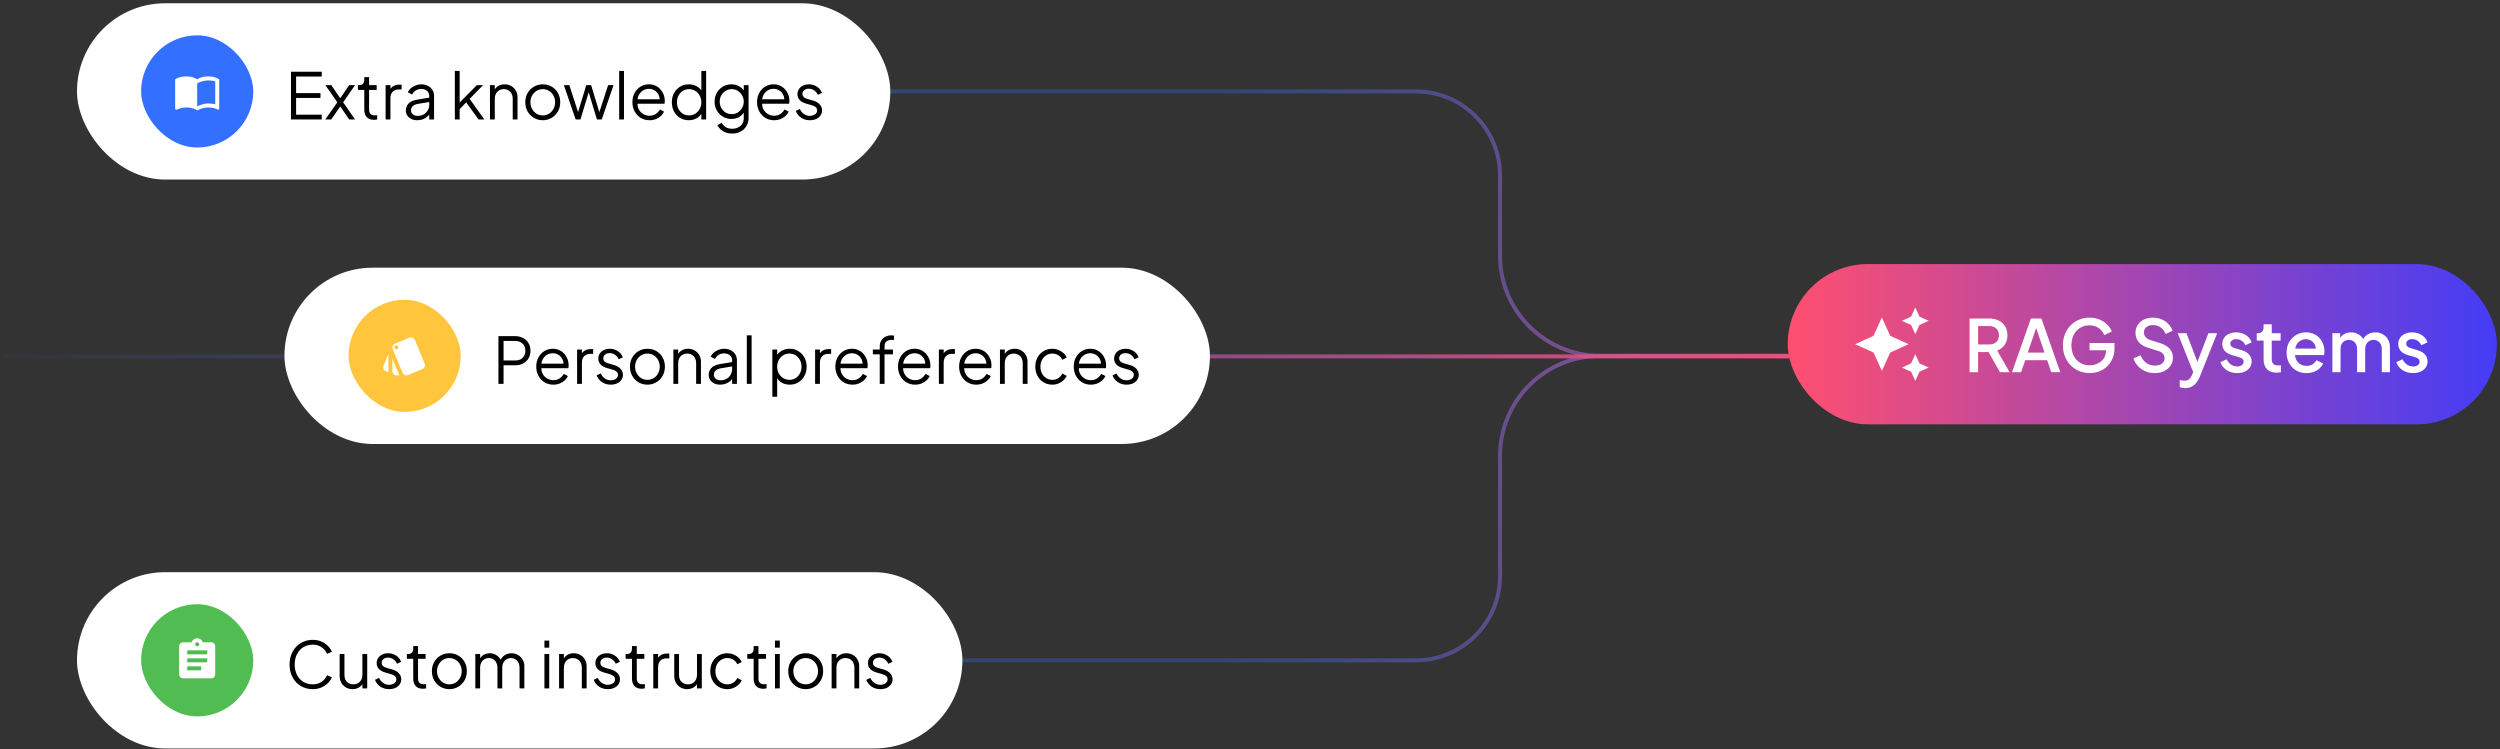
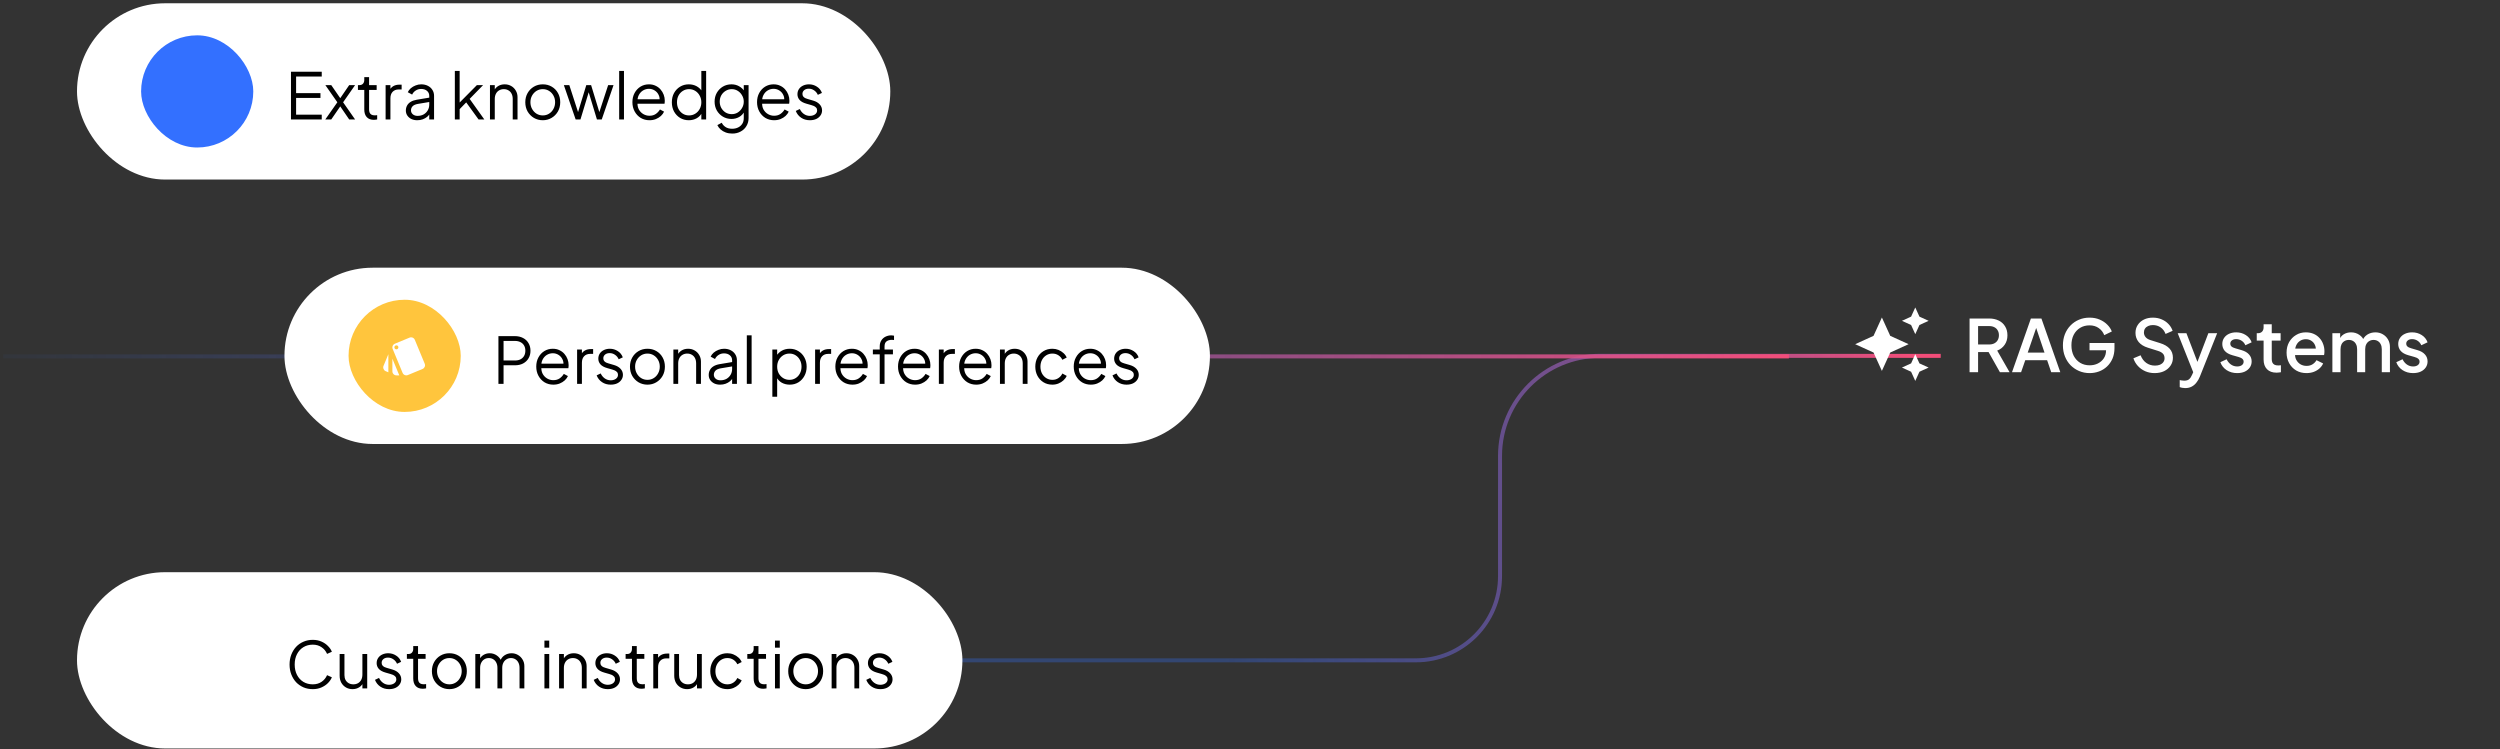
<svg xmlns="http://www.w3.org/2000/svg" width="624" height="187" viewBox="0 0 624 187" fill="none">
  <rect x="0" y="0" width="624" height="187" fill="#333333" stroke="none" />
  <path d="M484.406 88.818H399.406C385.599 88.818 374.406 100.011 374.406 113.818V143.818C374.406 155.416 365.004 164.818 353.406 164.818H218.406" stroke="url(#paint0_linear_40_2061)" />
-   <path d="M485.406 88.818H399.406C385.599 88.818 374.406 77.626 374.406 63.818V43.818C374.406 32.22 365.004 22.818 353.406 22.818H218.406" stroke="url(#paint1_linear_40_2061)" />
  <rect x="19.219" y="142.818" width="221" height="44" rx="22" fill="white" />
-   <rect x="35.219" y="150.818" width="28" height="28" rx="14" fill="#51BC51" />
  <path d="M52.719 160.318H50.629C50.419 159.738 49.869 159.318 49.219 159.318C48.569 159.318 48.019 159.738 47.809 160.318H45.719C45.169 160.318 44.719 160.768 44.719 161.318V168.318C44.719 168.868 45.169 169.318 45.719 169.318H52.719C53.269 169.318 53.719 168.868 53.719 168.318V161.318C53.719 160.768 53.269 160.318 52.719 160.318ZM49.219 160.318C49.494 160.318 49.719 160.543 49.719 160.818C49.719 161.093 49.494 161.318 49.219 161.318C48.944 161.318 48.719 161.093 48.719 160.818C48.719 160.543 48.944 160.318 49.219 160.318ZM50.219 167.318H46.719V166.318H50.219V167.318ZM51.719 165.318H46.719V164.318H51.719V165.318ZM51.719 163.318H46.719V162.318H51.719V163.318Z" fill="white" />
  <path d="M78.067 172.01C77.224 172.01 76.451 171.861 75.747 171.562C75.043 171.253 74.429 170.826 73.907 170.282C73.395 169.728 72.995 169.077 72.707 168.33C72.419 167.584 72.275 166.762 72.275 165.866C72.275 164.97 72.419 164.149 72.707 163.402C72.995 162.656 73.395 162.005 73.907 161.45C74.429 160.896 75.043 160.469 75.747 160.17C76.451 159.861 77.224 159.706 78.067 159.706C78.877 159.706 79.603 159.85 80.243 160.138C80.893 160.426 81.437 160.8 81.875 161.258C82.323 161.706 82.643 162.181 82.835 162.682L81.635 163.21C81.336 162.517 80.877 161.962 80.259 161.546C79.651 161.12 78.92 160.906 78.067 160.906C77.192 160.906 76.413 161.114 75.731 161.53C75.048 161.946 74.515 162.528 74.131 163.274C73.747 164.01 73.555 164.874 73.555 165.866C73.555 166.848 73.747 167.712 74.131 168.458C74.515 169.205 75.048 169.786 75.731 170.202C76.413 170.608 77.192 170.81 78.067 170.81C78.92 170.81 79.651 170.602 80.259 170.186C80.877 169.77 81.336 169.216 81.635 168.522L82.835 169.05C82.643 169.541 82.323 170.016 81.875 170.474C81.437 170.922 80.893 171.29 80.243 171.578C79.603 171.866 78.877 172.01 78.067 172.01ZM87.991 172.01C87.393 172.01 86.849 171.872 86.359 171.594C85.868 171.306 85.479 170.912 85.191 170.41C84.913 169.898 84.775 169.312 84.775 168.65V163.242H85.975V168.506C85.975 168.965 86.065 169.37 86.247 169.722C86.439 170.064 86.7 170.33 87.031 170.522C87.372 170.714 87.761 170.81 88.199 170.81C88.636 170.81 89.025 170.714 89.367 170.522C89.708 170.32 89.975 170.037 90.167 169.674C90.359 169.301 90.455 168.858 90.455 168.346V163.242H91.655V171.818H90.455V170.154L90.727 170.218C90.524 170.773 90.177 171.21 89.687 171.53C89.196 171.85 88.631 172.01 87.991 172.01ZM97.099 172.01C96.277 172.01 95.557 171.802 94.939 171.386C94.32 170.97 93.872 170.405 93.595 169.69L94.603 169.21C94.848 169.733 95.189 170.149 95.627 170.458C96.075 170.768 96.565 170.922 97.099 170.922C97.611 170.922 98.043 170.8 98.395 170.554C98.747 170.298 98.923 169.968 98.923 169.562C98.923 169.264 98.837 169.029 98.667 168.858C98.496 168.677 98.299 168.538 98.075 168.442C97.851 168.346 97.653 168.277 97.483 168.234L96.251 167.882C95.461 167.658 94.891 167.344 94.539 166.938C94.187 166.533 94.011 166.064 94.011 165.53C94.011 165.029 94.139 164.592 94.395 164.218C94.651 163.845 94.997 163.557 95.435 163.354C95.872 163.152 96.357 163.05 96.891 163.05C97.616 163.05 98.272 163.242 98.859 163.626C99.456 164 99.877 164.522 100.123 165.194L99.099 165.674C98.885 165.194 98.576 164.821 98.171 164.554C97.776 164.277 97.333 164.138 96.843 164.138C96.363 164.138 95.979 164.261 95.691 164.506C95.403 164.752 95.259 165.061 95.259 165.434C95.259 165.722 95.333 165.952 95.483 166.122C95.632 166.293 95.803 166.421 95.995 166.506C96.197 166.592 96.373 166.656 96.523 166.698L97.947 167.114C98.64 167.317 99.179 167.632 99.563 168.058C99.957 168.485 100.155 168.986 100.155 169.562C100.155 170.032 100.021 170.453 99.755 170.826C99.499 171.2 99.141 171.493 98.683 171.706C98.224 171.909 97.696 172.01 97.099 172.01ZM105.543 171.914C104.775 171.914 104.183 171.69 103.767 171.242C103.351 170.794 103.143 170.154 103.143 169.322V164.442H101.559V163.242H101.959C102.322 163.242 102.61 163.125 102.823 162.89C103.037 162.645 103.143 162.341 103.143 161.978V161.258H104.343V163.242H106.231V164.442H104.343V169.322C104.343 169.61 104.386 169.866 104.471 170.09C104.557 170.304 104.701 170.474 104.903 170.602C105.117 170.73 105.399 170.794 105.751 170.794C105.837 170.794 105.938 170.789 106.055 170.778C106.173 170.768 106.274 170.757 106.359 170.746V171.818C106.231 171.85 106.087 171.872 105.927 171.882C105.767 171.904 105.639 171.914 105.543 171.914ZM112.17 172.01C111.359 172.01 110.623 171.818 109.962 171.434C109.301 171.04 108.773 170.506 108.378 169.834C107.994 169.152 107.802 168.378 107.802 167.514C107.802 166.661 107.994 165.898 108.378 165.226C108.762 164.554 109.279 164.026 109.93 163.642C110.591 163.248 111.338 163.05 112.17 163.05C113.002 163.05 113.743 163.242 114.394 163.626C115.055 164.01 115.573 164.538 115.946 165.21C116.33 165.882 116.522 166.65 116.522 167.514C116.522 168.389 116.325 169.168 115.93 169.85C115.535 170.522 115.007 171.05 114.346 171.434C113.695 171.818 112.97 172.01 112.17 172.01ZM112.17 170.81C112.746 170.81 113.263 170.666 113.722 170.378C114.191 170.09 114.559 169.696 114.826 169.194C115.103 168.693 115.242 168.133 115.242 167.514C115.242 166.896 115.103 166.341 114.826 165.85C114.559 165.36 114.191 164.97 113.722 164.682C113.263 164.394 112.746 164.25 112.17 164.25C111.594 164.25 111.071 164.394 110.602 164.682C110.143 164.97 109.775 165.36 109.498 165.85C109.221 166.341 109.082 166.896 109.082 167.514C109.082 168.133 109.221 168.693 109.498 169.194C109.775 169.696 110.143 170.09 110.602 170.378C111.071 170.666 111.594 170.81 112.17 170.81ZM118.638 171.818V163.242H119.838V164.874L119.646 164.634C119.881 164.133 120.228 163.744 120.686 163.466C121.156 163.189 121.668 163.05 122.222 163.05C122.884 163.05 123.481 163.237 124.014 163.61C124.548 163.984 124.926 164.469 125.15 165.066L124.814 165.082C125.028 164.421 125.396 163.92 125.918 163.578C126.452 163.226 127.038 163.05 127.678 163.05C128.254 163.05 128.782 163.189 129.262 163.466C129.753 163.744 130.142 164.128 130.43 164.618C130.729 165.098 130.878 165.642 130.878 166.25V171.818H129.678V166.714C129.678 166.192 129.582 165.749 129.39 165.386C129.209 165.024 128.958 164.746 128.638 164.554C128.318 164.352 127.95 164.25 127.534 164.25C127.129 164.25 126.761 164.352 126.43 164.554C126.1 164.746 125.838 165.029 125.646 165.402C125.454 165.765 125.358 166.202 125.358 166.714V171.818H124.158V166.714C124.158 166.192 124.062 165.749 123.87 165.386C123.689 165.024 123.438 164.746 123.118 164.554C122.798 164.352 122.43 164.25 122.014 164.25C121.598 164.25 121.225 164.352 120.894 164.554C120.574 164.746 120.318 165.029 120.126 165.402C119.934 165.765 119.838 166.202 119.838 166.714V171.818H118.638ZM135.888 171.818V163.242H137.088V171.818H135.888ZM135.888 161.658V159.898H137.088V161.658H135.888ZM139.545 171.818V163.242H140.745V164.906L140.473 164.842C140.686 164.288 141.033 163.85 141.513 163.53C142.003 163.21 142.569 163.05 143.209 163.05C143.817 163.05 144.361 163.189 144.841 163.466C145.331 163.744 145.715 164.128 145.993 164.618C146.281 165.098 146.425 165.642 146.425 166.25V171.818H145.225V166.714C145.225 166.192 145.129 165.749 144.937 165.386C144.755 165.024 144.494 164.746 144.153 164.554C143.822 164.352 143.438 164.25 143.001 164.25C142.563 164.25 142.174 164.352 141.833 164.554C141.491 164.746 141.225 165.029 141.033 165.402C140.841 165.765 140.745 166.202 140.745 166.714V171.818H139.545ZM151.692 172.01C150.871 172.01 150.151 171.802 149.532 171.386C148.914 170.97 148.466 170.405 148.188 169.69L149.196 169.21C149.442 169.733 149.783 170.149 150.22 170.458C150.668 170.768 151.159 170.922 151.692 170.922C152.204 170.922 152.636 170.8 152.988 170.554C153.34 170.298 153.516 169.968 153.516 169.562C153.516 169.264 153.431 169.029 153.26 168.858C153.09 168.677 152.892 168.538 152.668 168.442C152.444 168.346 152.247 168.277 152.076 168.234L150.844 167.882C150.055 167.658 149.484 167.344 149.132 166.938C148.78 166.533 148.604 166.064 148.604 165.53C148.604 165.029 148.732 164.592 148.988 164.218C149.244 163.845 149.591 163.557 150.028 163.354C150.466 163.152 150.951 163.05 151.484 163.05C152.21 163.05 152.866 163.242 153.452 163.626C154.05 164 154.471 164.522 154.716 165.194L153.692 165.674C153.479 165.194 153.17 164.821 152.764 164.554C152.37 164.277 151.927 164.138 151.436 164.138C150.956 164.138 150.572 164.261 150.284 164.506C149.996 164.752 149.852 165.061 149.852 165.434C149.852 165.722 149.927 165.952 150.076 166.122C150.226 166.293 150.396 166.421 150.588 166.506C150.791 166.592 150.967 166.656 151.116 166.698L152.54 167.114C153.234 167.317 153.772 167.632 154.156 168.058C154.551 168.485 154.748 168.986 154.748 169.562C154.748 170.032 154.615 170.453 154.348 170.826C154.092 171.2 153.735 171.493 153.276 171.706C152.818 171.909 152.29 172.01 151.692 172.01ZM160.137 171.914C159.369 171.914 158.777 171.69 158.361 171.242C157.945 170.794 157.737 170.154 157.737 169.322V164.442H156.153V163.242H156.553C156.916 163.242 157.204 163.125 157.417 162.89C157.63 162.645 157.737 162.341 157.737 161.978V161.258H158.937V163.242H160.825V164.442H158.937V169.322C158.937 169.61 158.98 169.866 159.065 170.09C159.15 170.304 159.294 170.474 159.497 170.602C159.71 170.73 159.993 170.794 160.345 170.794C160.43 170.794 160.532 170.789 160.649 170.778C160.766 170.768 160.868 170.757 160.953 170.746V171.818C160.825 171.85 160.681 171.872 160.521 171.882C160.361 171.904 160.233 171.914 160.137 171.914ZM163.06 171.818V163.242H164.26V164.65L164.1 164.442C164.303 164.037 164.607 163.717 165.012 163.482C165.428 163.248 165.929 163.13 166.516 163.13H167.06V164.33H166.308C165.689 164.33 165.193 164.522 164.82 164.906C164.447 165.29 164.26 165.834 164.26 166.538V171.818H163.06ZM171.506 172.01C170.909 172.01 170.365 171.872 169.874 171.594C169.384 171.306 168.994 170.912 168.706 170.41C168.429 169.898 168.29 169.312 168.29 168.65V163.242H169.49V168.506C169.49 168.965 169.581 169.37 169.762 169.722C169.954 170.064 170.216 170.33 170.546 170.522C170.888 170.714 171.277 170.81 171.714 170.81C172.152 170.81 172.541 170.714 172.882 170.522C173.224 170.32 173.49 170.037 173.682 169.674C173.874 169.301 173.97 168.858 173.97 168.346V163.242H175.17V171.818H173.97V170.154L174.242 170.218C174.04 170.773 173.693 171.21 173.202 171.53C172.712 171.85 172.146 172.01 171.506 172.01ZM181.558 172.01C180.716 172.01 179.974 171.813 179.334 171.418C178.694 171.024 178.193 170.49 177.83 169.818C177.468 169.136 177.286 168.368 177.286 167.514C177.286 166.661 177.468 165.898 177.83 165.226C178.193 164.554 178.694 164.026 179.334 163.642C179.974 163.248 180.716 163.05 181.558 163.05C182.092 163.05 182.593 163.146 183.062 163.338C183.532 163.53 183.948 163.792 184.31 164.122C184.673 164.442 184.945 164.816 185.126 165.242L184.038 165.802C183.825 165.344 183.5 164.97 183.062 164.682C182.625 164.394 182.124 164.25 181.558 164.25C180.993 164.25 180.481 164.394 180.022 164.682C179.574 164.96 179.217 165.349 178.95 165.85C178.694 166.341 178.566 166.901 178.566 167.53C178.566 168.149 178.694 168.709 178.95 169.21C179.217 169.701 179.574 170.09 180.022 170.378C180.481 170.666 180.993 170.81 181.558 170.81C182.124 170.81 182.62 170.666 183.046 170.378C183.484 170.09 183.814 169.706 184.038 169.226L185.126 169.818C184.945 170.234 184.673 170.608 184.31 170.938C183.948 171.269 183.532 171.53 183.062 171.722C182.593 171.914 182.092 172.01 181.558 172.01ZM190.512 171.914C189.744 171.914 189.152 171.69 188.736 171.242C188.32 170.794 188.112 170.154 188.112 169.322V164.442H186.528V163.242H186.928C187.291 163.242 187.579 163.125 187.792 162.89C188.005 162.645 188.112 162.341 188.112 161.978V161.258H189.312V163.242H191.2V164.442H189.312V169.322C189.312 169.61 189.355 169.866 189.44 170.09C189.525 170.304 189.669 170.474 189.872 170.602C190.085 170.73 190.368 170.794 190.72 170.794C190.805 170.794 190.907 170.789 191.024 170.778C191.141 170.768 191.243 170.757 191.328 170.746V171.818C191.2 171.85 191.056 171.872 190.896 171.882C190.736 171.904 190.608 171.914 190.512 171.914ZM193.435 171.818V163.242H194.635V171.818H193.435ZM193.435 161.658V159.898H194.635V161.658H193.435ZM201.107 172.01C200.297 172.01 199.561 171.818 198.899 171.434C198.238 171.04 197.71 170.506 197.315 169.834C196.931 169.152 196.739 168.378 196.739 167.514C196.739 166.661 196.931 165.898 197.315 165.226C197.699 164.554 198.217 164.026 198.867 163.642C199.529 163.248 200.275 163.05 201.107 163.05C201.939 163.05 202.681 163.242 203.331 163.626C203.993 164.01 204.51 164.538 204.883 165.21C205.267 165.882 205.459 166.65 205.459 167.514C205.459 168.389 205.262 169.168 204.867 169.85C204.473 170.522 203.945 171.05 203.283 171.434C202.633 171.818 201.907 172.01 201.107 172.01ZM201.107 170.81C201.683 170.81 202.201 170.666 202.659 170.378C203.129 170.09 203.497 169.696 203.763 169.194C204.041 168.693 204.179 168.133 204.179 167.514C204.179 166.896 204.041 166.341 203.763 165.85C203.497 165.36 203.129 164.97 202.659 164.682C202.201 164.394 201.683 164.25 201.107 164.25C200.531 164.25 200.009 164.394 199.539 164.682C199.081 164.97 198.713 165.36 198.435 165.85C198.158 166.341 198.019 166.896 198.019 167.514C198.019 168.133 198.158 168.693 198.435 169.194C198.713 169.696 199.081 170.09 199.539 170.378C200.009 170.666 200.531 170.81 201.107 170.81ZM207.576 171.818V163.242H208.776V164.906L208.504 164.842C208.717 164.288 209.064 163.85 209.544 163.53C210.034 163.21 210.6 163.05 211.24 163.05C211.848 163.05 212.392 163.189 212.872 163.466C213.362 163.744 213.746 164.128 214.024 164.618C214.312 165.098 214.456 165.642 214.456 166.25V171.818H213.256V166.714C213.256 166.192 213.16 165.749 212.968 165.386C212.786 165.024 212.525 164.746 212.184 164.554C211.853 164.352 211.469 164.25 211.032 164.25C210.594 164.25 210.205 164.352 209.864 164.554C209.522 164.746 209.256 165.029 209.064 165.402C208.872 165.765 208.776 166.202 208.776 166.714V171.818H207.576ZM219.724 172.01C218.902 172.01 218.182 171.802 217.564 171.386C216.945 170.97 216.497 170.405 216.22 169.69L217.228 169.21C217.473 169.733 217.814 170.149 218.252 170.458C218.7 170.768 219.19 170.922 219.724 170.922C220.236 170.922 220.668 170.8 221.02 170.554C221.372 170.298 221.548 169.968 221.548 169.562C221.548 169.264 221.462 169.029 221.292 168.858C221.121 168.677 220.924 168.538 220.7 168.442C220.476 168.346 220.278 168.277 220.108 168.234L218.876 167.882C218.086 167.658 217.516 167.344 217.164 166.938C216.812 166.533 216.636 166.064 216.636 165.53C216.636 165.029 216.764 164.592 217.02 164.218C217.276 163.845 217.622 163.557 218.06 163.354C218.497 163.152 218.982 163.05 219.516 163.05C220.241 163.05 220.897 163.242 221.484 163.626C222.081 164 222.502 164.522 222.748 165.194L221.724 165.674C221.51 165.194 221.201 164.821 220.796 164.554C220.401 164.277 219.958 164.138 219.468 164.138C218.988 164.138 218.604 164.261 218.316 164.506C218.028 164.752 217.884 165.061 217.884 165.434C217.884 165.722 217.958 165.952 218.108 166.122C218.257 166.293 218.428 166.421 218.62 166.506C218.822 166.592 218.998 166.656 219.148 166.698L220.572 167.114C221.265 167.317 221.804 167.632 222.188 168.058C222.582 168.485 222.78 168.986 222.78 169.562C222.78 170.032 222.646 170.453 222.38 170.826C222.124 171.2 221.766 171.493 221.308 171.706C220.849 171.909 220.321 172.01 219.724 172.01Z" fill="black" />
-   <rect x="446.219" y="65.909" width="177" height="40" rx="20" fill="url(#paint2_linear_40_2061)" />
  <g clip-path="url(#clip0_40_2061)">
    <path d="M478.052 83.409L479.094 81.118L481.385 80.076L479.094 79.034L478.052 76.743L477.01 79.034L474.719 80.076L477.01 81.118L478.052 83.409ZM471.802 83.826L469.719 79.243L467.635 83.826L463.052 85.909L467.635 87.993L469.719 92.576L471.802 87.993L476.385 85.909L471.802 83.826ZM478.052 88.409L477.01 90.701L474.719 91.743L477.01 92.784L478.052 95.076L479.094 92.784L481.385 91.743L479.094 90.701L478.052 88.409Z" fill="white" />
  </g>
  <path d="M491.605 92.909V79.499H496.483C497.383 79.499 498.175 79.667 498.859 80.003C499.543 80.327 500.077 80.807 500.461 81.443C500.857 82.067 501.055 82.817 501.055 83.693C501.055 84.617 500.821 85.409 500.353 86.069C499.897 86.729 499.279 87.209 498.499 87.509L501.595 92.909H499.183L495.889 87.059L497.275 87.869H493.729V92.909H491.605ZM493.729 85.979H496.519C497.011 85.979 497.437 85.883 497.797 85.691C498.157 85.499 498.433 85.235 498.625 84.899C498.829 84.551 498.931 84.143 498.931 83.675C498.931 83.207 498.829 82.805 498.625 82.469C498.433 82.121 498.157 81.857 497.797 81.677C497.437 81.485 497.011 81.389 496.519 81.389H493.729V85.979ZM502.194 92.909L506.91 79.499H509.538L514.254 92.909H511.986L510.96 89.903H505.506L504.462 92.909H502.194ZM506.118 88.013H510.312L507.936 80.993H508.53L506.118 88.013ZM521.582 93.125C520.634 93.125 519.752 92.951 518.936 92.603C518.132 92.255 517.424 91.775 516.812 91.163C516.212 90.539 515.744 89.807 515.408 88.967C515.072 88.127 514.904 87.203 514.904 86.195C514.904 85.199 515.066 84.281 515.39 83.441C515.726 82.589 516.194 81.857 516.794 81.245C517.394 80.621 518.096 80.141 518.9 79.805C519.704 79.457 520.586 79.283 521.546 79.283C522.494 79.283 523.34 79.445 524.084 79.769C524.84 80.093 525.476 80.519 525.992 81.047C526.508 81.563 526.88 82.127 527.108 82.739L525.218 83.657C524.942 82.925 524.486 82.337 523.85 81.893C523.214 81.437 522.446 81.209 521.546 81.209C520.658 81.209 519.872 81.419 519.188 81.839C518.504 82.259 517.97 82.841 517.586 83.585C517.214 84.329 517.028 85.199 517.028 86.195C517.028 87.191 517.22 88.067 517.604 88.823C518 89.567 518.54 90.149 519.224 90.569C519.908 90.977 520.694 91.181 521.582 91.181C522.326 91.181 523.004 91.031 523.616 90.731C524.24 90.419 524.738 89.987 525.11 89.435C525.482 88.871 525.668 88.217 525.668 87.473V86.555L526.622 87.419H521.546V85.619H527.774V86.879C527.774 87.863 527.606 88.745 527.27 89.525C526.934 90.293 526.478 90.947 525.902 91.487C525.326 92.027 524.666 92.435 523.922 92.711C523.178 92.987 522.398 93.125 521.582 93.125ZM537.787 93.125C536.947 93.125 536.167 92.969 535.447 92.657C534.727 92.333 534.115 91.895 533.611 91.343C533.107 90.791 532.735 90.155 532.495 89.435L534.295 88.679C534.619 89.507 535.093 90.143 535.717 90.587C536.341 91.031 537.061 91.253 537.877 91.253C538.357 91.253 538.777 91.181 539.137 91.037C539.497 90.881 539.773 90.665 539.965 90.389C540.169 90.113 540.271 89.795 540.271 89.435C540.271 88.943 540.133 88.553 539.857 88.265C539.581 87.977 539.173 87.749 538.633 87.581L536.113 86.789C535.105 86.477 534.337 86.003 533.809 85.367C533.281 84.719 533.017 83.963 533.017 83.099C533.017 82.343 533.203 81.683 533.575 81.119C533.947 80.543 534.457 80.093 535.105 79.769C535.765 79.445 536.515 79.283 537.355 79.283C538.159 79.283 538.891 79.427 539.551 79.715C540.211 79.991 540.775 80.375 541.243 80.867C541.723 81.359 542.071 81.929 542.287 82.577L540.523 83.351C540.259 82.643 539.845 82.097 539.281 81.713C538.729 81.329 538.087 81.137 537.355 81.137C536.911 81.137 536.521 81.215 536.185 81.371C535.849 81.515 535.585 81.731 535.393 82.019C535.213 82.295 535.123 82.619 535.123 82.991C535.123 83.423 535.261 83.807 535.537 84.143C535.813 84.479 536.233 84.731 536.797 84.899L539.137 85.637C540.205 85.961 541.009 86.429 541.549 87.041C542.089 87.641 542.359 88.391 542.359 89.291C542.359 90.035 542.161 90.695 541.765 91.271C541.381 91.847 540.847 92.303 540.163 92.639C539.479 92.963 538.687 93.125 537.787 93.125ZM545.409 96.869C545.169 96.869 544.929 96.845 544.689 96.797C544.461 96.761 544.251 96.701 544.059 96.617V94.871C544.203 94.907 544.377 94.937 544.581 94.961C544.785 94.997 544.983 95.015 545.175 95.015C545.739 95.015 546.153 94.889 546.417 94.637C546.693 94.397 546.939 94.025 547.155 93.521L547.803 92.045L547.767 93.755L543.555 83.171H545.733L548.847 91.289H548.109L551.205 83.171H553.401L549.099 93.971C548.871 94.547 548.583 95.051 548.235 95.483C547.899 95.927 547.497 96.269 547.029 96.509C546.573 96.749 546.033 96.869 545.409 96.869ZM558.393 93.125C557.397 93.125 556.521 92.879 555.765 92.387C555.021 91.895 554.499 91.235 554.199 90.407L555.765 89.669C556.029 90.221 556.389 90.659 556.845 90.983C557.313 91.307 557.829 91.469 558.393 91.469C558.873 91.469 559.263 91.361 559.563 91.145C559.863 90.929 560.013 90.635 560.013 90.263C560.013 90.023 559.947 89.831 559.815 89.687C559.683 89.531 559.515 89.405 559.311 89.309C559.119 89.213 558.921 89.141 558.717 89.093L557.187 88.661C556.347 88.421 555.717 88.061 555.297 87.581C554.889 87.089 554.685 86.519 554.685 85.871C554.685 85.283 554.835 84.773 555.135 84.341C555.435 83.897 555.849 83.555 556.377 83.315C556.905 83.075 557.499 82.955 558.159 82.955C559.047 82.955 559.839 83.177 560.535 83.621C561.231 84.053 561.723 84.659 562.011 85.439L560.445 86.177C560.253 85.709 559.947 85.337 559.527 85.061C559.119 84.785 558.657 84.647 558.141 84.647C557.697 84.647 557.343 84.755 557.079 84.971C556.815 85.175 556.683 85.445 556.683 85.781C556.683 86.009 556.743 86.201 556.863 86.357C556.983 86.501 557.139 86.621 557.331 86.717C557.523 86.801 557.721 86.873 557.925 86.933L559.509 87.401C560.313 87.629 560.931 87.989 561.363 88.481C561.795 88.961 562.011 89.537 562.011 90.209C562.011 90.785 561.855 91.295 561.543 91.739C561.243 92.171 560.823 92.513 560.283 92.765C559.743 93.005 559.113 93.125 558.393 93.125ZM568.216 93.017C567.196 93.017 566.404 92.729 565.84 92.153C565.276 91.577 564.994 90.767 564.994 89.723V85.007H563.284V83.171H563.554C564.01 83.171 564.364 83.039 564.616 82.775C564.868 82.511 564.994 82.151 564.994 81.695V80.939H567.028V83.171H569.242V85.007H567.028V89.633C567.028 89.969 567.082 90.257 567.19 90.497C567.298 90.725 567.472 90.905 567.712 91.037C567.952 91.157 568.264 91.217 568.648 91.217C568.744 91.217 568.852 91.211 568.972 91.199C569.092 91.187 569.206 91.175 569.314 91.163V92.909C569.146 92.933 568.96 92.957 568.756 92.981C568.552 93.005 568.372 93.017 568.216 93.017ZM575.696 93.125C574.724 93.125 573.86 92.903 573.104 92.459C572.36 92.003 571.778 91.391 571.358 90.623C570.938 89.843 570.728 88.973 570.728 88.013C570.728 87.029 570.938 86.159 571.358 85.403C571.79 84.647 572.366 84.053 573.086 83.621C573.806 83.177 574.622 82.955 575.534 82.955C576.266 82.955 576.92 83.081 577.496 83.333C578.072 83.585 578.558 83.933 578.954 84.377C579.35 84.809 579.65 85.307 579.854 85.871C580.07 86.435 580.178 87.035 580.178 87.671C580.178 87.827 580.172 87.989 580.16 88.157C580.148 88.325 580.124 88.481 580.088 88.625H572.33V87.005H578.936L577.964 87.743C578.084 87.155 578.042 86.633 577.838 86.177C577.646 85.709 577.346 85.343 576.938 85.079C576.542 84.803 576.074 84.665 575.534 84.665C574.994 84.665 574.514 84.803 574.094 85.079C573.674 85.343 573.35 85.727 573.122 86.231C572.894 86.723 572.804 87.323 572.852 88.031C572.792 88.691 572.882 89.267 573.122 89.759C573.374 90.251 573.722 90.635 574.166 90.911C574.622 91.187 575.138 91.325 575.714 91.325C576.302 91.325 576.8 91.193 577.208 90.929C577.628 90.665 577.958 90.323 578.198 89.903L579.854 90.713C579.662 91.169 579.362 91.583 578.954 91.955C578.558 92.315 578.078 92.603 577.514 92.819C576.962 93.023 576.356 93.125 575.696 93.125ZM582.163 92.909V83.171H584.107V85.277L583.855 84.953C584.059 84.293 584.431 83.795 584.971 83.459C585.511 83.123 586.129 82.955 586.825 82.955C587.605 82.955 588.295 83.165 588.895 83.585C589.507 83.993 589.915 84.539 590.119 85.223L589.543 85.277C589.831 84.497 590.269 83.915 590.857 83.531C591.457 83.147 592.141 82.955 592.909 82.955C593.581 82.955 594.187 83.111 594.727 83.423C595.279 83.735 595.717 84.167 596.041 84.719C596.365 85.271 596.527 85.901 596.527 86.609V92.909H594.493V87.167C594.493 86.675 594.403 86.261 594.223 85.925C594.055 85.577 593.815 85.313 593.503 85.133C593.203 84.941 592.849 84.845 592.441 84.845C592.033 84.845 591.673 84.941 591.361 85.133C591.049 85.313 590.803 85.577 590.623 85.925C590.443 86.273 590.353 86.687 590.353 87.167V92.909H588.337V87.167C588.337 86.675 588.247 86.261 588.067 85.925C587.899 85.577 587.659 85.313 587.347 85.133C587.047 84.941 586.687 84.845 586.267 84.845C585.859 84.845 585.499 84.941 585.187 85.133C584.875 85.313 584.629 85.577 584.449 85.925C584.281 86.273 584.197 86.687 584.197 87.167V92.909H582.163ZM602.304 93.125C601.308 93.125 600.432 92.879 599.676 92.387C598.932 91.895 598.41 91.235 598.11 90.407L599.676 89.669C599.94 90.221 600.3 90.659 600.756 90.983C601.224 91.307 601.74 91.469 602.304 91.469C602.784 91.469 603.174 91.361 603.474 91.145C603.774 90.929 603.924 90.635 603.924 90.263C603.924 90.023 603.858 89.831 603.726 89.687C603.594 89.531 603.426 89.405 603.222 89.309C603.03 89.213 602.832 89.141 602.628 89.093L601.098 88.661C600.258 88.421 599.628 88.061 599.208 87.581C598.8 87.089 598.596 86.519 598.596 85.871C598.596 85.283 598.746 84.773 599.046 84.341C599.346 83.897 599.76 83.555 600.288 83.315C600.816 83.075 601.41 82.955 602.07 82.955C602.958 82.955 603.75 83.177 604.446 83.621C605.142 84.053 605.634 84.659 605.922 85.439L604.356 86.177C604.164 85.709 603.858 85.337 603.438 85.061C603.03 84.785 602.568 84.647 602.052 84.647C601.608 84.647 601.254 84.755 600.99 84.971C600.726 85.175 600.594 85.445 600.594 85.781C600.594 86.009 600.654 86.201 600.774 86.357C600.894 86.501 601.05 86.621 601.242 86.717C601.434 86.801 601.632 86.873 601.836 86.933L603.42 87.401C604.224 87.629 604.842 87.989 605.274 88.481C605.706 88.961 605.922 89.537 605.922 90.209C605.922 90.785 605.766 91.295 605.454 91.739C605.154 92.171 604.734 92.513 604.194 92.765C603.654 93.005 603.024 93.125 602.304 93.125Z" fill="white" />
  <rect x="19.219" y="0.818" width="203" height="44" rx="22" fill="white" />
  <rect x="35.219" y="8.818" width="28" height="28" rx="14" fill="#3370FF" />
  <g clip-path="url(#clip1_40_2061)">
-     <path d="M53.719 19.318C53.164 19.143 52.554 19.068 51.969 19.068C50.994 19.068 49.944 19.268 49.219 19.818C48.494 19.268 47.444 19.068 46.469 19.068C45.494 19.068 44.444 19.268 43.719 19.818V27.143C43.719 27.268 43.844 27.393 43.969 27.393C44.019 27.393 44.044 27.368 44.094 27.368C44.769 27.043 45.744 26.818 46.469 26.818C47.444 26.818 48.494 27.018 49.219 27.568C49.894 27.143 51.119 26.818 51.969 26.818C52.794 26.818 53.644 26.968 54.344 27.343C54.394 27.368 54.419 27.368 54.469 27.368C54.594 27.368 54.719 27.243 54.719 27.118V19.818C54.419 19.593 54.094 19.443 53.719 19.318ZM53.719 26.068C53.169 25.893 52.569 25.818 51.969 25.818C51.119 25.818 49.894 26.143 49.219 26.568V20.818C49.894 20.393 51.119 20.068 51.969 20.068C52.569 20.068 53.169 20.143 53.719 20.318V26.068Z" fill="white" />
-   </g>
+     </g>
  <path d="M72.627 29.818V17.898H80.307V19.098H73.907V23.242H79.987V24.442H73.907V28.618H80.307V29.818H72.627ZM81.192 29.818L84.2 25.53L81.208 21.242H82.68L85.336 25.098H84.52L87.16 21.242H88.632L85.64 25.53L88.632 29.818H87.16L84.52 25.962H85.336L82.68 29.818H81.192ZM93.325 29.914C92.556 29.914 91.965 29.69 91.549 29.242C91.132 28.794 90.924 28.154 90.924 27.322V22.442H89.341V21.242H89.74C90.103 21.242 90.391 21.125 90.605 20.89C90.818 20.645 90.924 20.341 90.924 19.978V19.258H92.124V21.242H94.013V22.442H92.124V27.322C92.124 27.61 92.167 27.866 92.252 28.09C92.338 28.304 92.482 28.474 92.684 28.602C92.898 28.73 93.18 28.794 93.532 28.794C93.618 28.794 93.719 28.789 93.837 28.778C93.954 28.768 94.055 28.757 94.141 28.746V29.818C94.013 29.85 93.868 29.872 93.709 29.882C93.549 29.904 93.421 29.914 93.325 29.914ZM96.248 29.818V21.242H97.448V22.65L97.288 22.442C97.49 22.037 97.794 21.717 98.2 21.482C98.616 21.248 99.117 21.13 99.704 21.13H100.248V22.33H99.496C98.877 22.33 98.381 22.522 98.008 22.906C97.634 23.29 97.448 23.834 97.448 24.538V29.818H96.248ZM104.134 30.01C103.59 30.01 103.105 29.909 102.678 29.706C102.251 29.493 101.915 29.205 101.67 28.842C101.425 28.48 101.302 28.064 101.302 27.594C101.302 27.146 101.398 26.741 101.59 26.378C101.782 26.005 102.081 25.69 102.486 25.434C102.891 25.178 103.409 24.997 104.038 24.89L107.398 24.33V25.418L104.326 25.93C103.707 26.037 103.259 26.234 102.982 26.522C102.715 26.81 102.582 27.152 102.582 27.546C102.582 27.93 102.731 28.256 103.03 28.522C103.339 28.789 103.734 28.922 104.214 28.922C104.801 28.922 105.313 28.8 105.75 28.554C106.187 28.298 106.529 27.957 106.774 27.53C107.019 27.104 107.142 26.629 107.142 26.106V23.93C107.142 23.418 106.955 23.002 106.582 22.682C106.209 22.362 105.723 22.202 105.126 22.202C104.603 22.202 104.145 22.336 103.75 22.602C103.355 22.858 103.062 23.194 102.87 23.61L101.782 23.018C101.942 22.656 102.193 22.325 102.534 22.026C102.886 21.728 103.286 21.493 103.734 21.322C104.182 21.141 104.646 21.05 105.126 21.05C105.755 21.05 106.31 21.173 106.79 21.418C107.281 21.664 107.659 22.005 107.926 22.442C108.203 22.869 108.342 23.365 108.342 23.93V29.818H107.142V28.106L107.318 28.282C107.169 28.602 106.934 28.896 106.614 29.162C106.305 29.418 105.937 29.626 105.51 29.786C105.094 29.936 104.635 30.01 104.134 30.01ZM113.529 29.818V17.706H114.729V26.186L114.217 26.106L119.033 21.242H120.585L117.225 24.682L120.889 29.818H119.449L116.009 25.066L116.777 25.13L114.329 27.658L114.729 26.666V29.818H113.529ZM122.295 29.818V21.242H123.495V22.906L123.223 22.842C123.436 22.288 123.783 21.85 124.263 21.53C124.753 21.21 125.319 21.05 125.959 21.05C126.567 21.05 127.111 21.189 127.591 21.466C128.081 21.744 128.465 22.128 128.743 22.618C129.031 23.098 129.175 23.642 129.175 24.25V29.818H127.975V24.714C127.975 24.192 127.879 23.749 127.687 23.386C127.505 23.024 127.244 22.746 126.903 22.554C126.572 22.352 126.188 22.25 125.751 22.25C125.313 22.25 124.924 22.352 124.583 22.554C124.241 22.746 123.975 23.029 123.783 23.402C123.591 23.765 123.495 24.202 123.495 24.714V29.818H122.295ZM135.482 30.01C134.672 30.01 133.936 29.818 133.274 29.434C132.613 29.04 132.085 28.506 131.69 27.834C131.306 27.152 131.114 26.378 131.114 25.514C131.114 24.661 131.306 23.898 131.69 23.226C132.074 22.554 132.592 22.026 133.242 21.642C133.904 21.248 134.65 21.05 135.482 21.05C136.314 21.05 137.056 21.242 137.706 21.626C138.368 22.01 138.885 22.538 139.258 23.21C139.642 23.882 139.834 24.65 139.834 25.514C139.834 26.389 139.637 27.168 139.242 27.85C138.848 28.522 138.32 29.05 137.658 29.434C137.008 29.818 136.282 30.01 135.482 30.01ZM135.482 28.81C136.058 28.81 136.576 28.666 137.034 28.378C137.504 28.09 137.872 27.696 138.138 27.194C138.416 26.693 138.554 26.133 138.554 25.514C138.554 24.896 138.416 24.341 138.138 23.85C137.872 23.36 137.504 22.97 137.034 22.682C136.576 22.394 136.058 22.25 135.482 22.25C134.906 22.25 134.384 22.394 133.914 22.682C133.456 22.97 133.088 23.36 132.81 23.85C132.533 24.341 132.394 24.896 132.394 25.514C132.394 26.133 132.533 26.693 132.81 27.194C133.088 27.696 133.456 28.09 133.914 28.378C134.384 28.666 134.906 28.81 135.482 28.81ZM143.683 29.818L140.739 21.242H142.099L144.531 28.746H144.051L146.339 21.242H147.539L149.827 28.746H149.347L151.795 21.242H153.139L150.195 29.818H148.995L146.771 22.474H147.107L144.883 29.818H143.683ZM154.545 29.818V17.706H155.745V29.818H154.545ZM162.105 30.01C161.305 30.01 160.579 29.818 159.929 29.434C159.289 29.04 158.782 28.501 158.409 27.818C158.035 27.136 157.849 26.362 157.849 25.498C157.849 24.634 158.03 23.872 158.393 23.21C158.755 22.538 159.246 22.01 159.865 21.626C160.494 21.242 161.198 21.05 161.977 21.05C162.595 21.05 163.145 21.168 163.625 21.402C164.115 21.626 164.531 21.936 164.873 22.33C165.214 22.714 165.475 23.152 165.657 23.642C165.838 24.122 165.929 24.618 165.929 25.13C165.929 25.237 165.923 25.36 165.913 25.498C165.902 25.626 165.886 25.76 165.865 25.898H158.617V24.778H165.177L164.601 25.258C164.697 24.672 164.627 24.149 164.393 23.69C164.169 23.221 163.843 22.853 163.417 22.586C162.99 22.309 162.51 22.17 161.977 22.17C161.443 22.17 160.947 22.309 160.489 22.586C160.041 22.864 159.689 23.253 159.433 23.754C159.177 24.245 159.075 24.832 159.129 25.514C159.075 26.197 159.182 26.794 159.449 27.306C159.726 27.808 160.099 28.197 160.569 28.474C161.049 28.752 161.561 28.89 162.105 28.89C162.734 28.89 163.262 28.741 163.689 28.442C164.115 28.144 164.462 27.77 164.729 27.322L165.753 27.866C165.582 28.25 165.321 28.608 164.969 28.938C164.617 29.258 164.195 29.52 163.705 29.722C163.225 29.914 162.691 30.01 162.105 30.01ZM171.917 30.01C171.117 30.01 170.397 29.818 169.757 29.434C169.117 29.04 168.61 28.506 168.237 27.834C167.874 27.152 167.693 26.384 167.693 25.53C167.693 24.666 167.874 23.898 168.237 23.226C168.61 22.554 169.111 22.026 169.741 21.642C170.381 21.248 171.106 21.05 171.917 21.05C172.653 21.05 173.309 21.21 173.885 21.53C174.461 21.85 174.914 22.282 175.245 22.826L175.053 23.162V17.706H176.253V29.818H175.053V27.898L175.245 28.074C174.946 28.693 174.498 29.173 173.901 29.514C173.314 29.845 172.653 30.01 171.917 30.01ZM171.981 28.81C172.557 28.81 173.074 28.666 173.533 28.378C174.002 28.09 174.37 27.701 174.637 27.21C174.914 26.709 175.053 26.149 175.053 25.53C175.053 24.912 174.914 24.357 174.637 23.866C174.37 23.365 174.002 22.97 173.533 22.682C173.074 22.394 172.557 22.25 171.981 22.25C171.415 22.25 170.903 22.394 170.445 22.682C169.986 22.97 169.623 23.36 169.357 23.85C169.101 24.341 168.973 24.901 168.973 25.53C168.973 26.149 169.101 26.709 169.357 27.21C169.623 27.701 169.981 28.09 170.429 28.378C170.887 28.666 171.405 28.81 171.981 28.81ZM182.78 33.338C182.194 33.338 181.65 33.248 181.148 33.066C180.658 32.885 180.231 32.634 179.868 32.314C179.516 32.005 179.244 31.642 179.052 31.226L180.156 30.634C180.327 31.04 180.631 31.392 181.068 31.69C181.506 31.989 182.066 32.138 182.748 32.138C183.271 32.138 183.751 32.037 184.188 31.834C184.626 31.632 184.978 31.333 185.244 30.938C185.511 30.544 185.644 30.058 185.644 29.482V27.578L185.836 27.754C185.538 28.373 185.095 28.853 184.508 29.194C183.922 29.525 183.282 29.69 182.588 29.69C181.788 29.69 181.068 29.498 180.428 29.114C179.788 28.73 179.282 28.213 178.908 27.562C178.546 26.901 178.364 26.17 178.364 25.37C178.364 24.56 178.546 23.829 178.908 23.178C179.282 22.528 179.783 22.01 180.412 21.626C181.052 21.242 181.778 21.05 182.588 21.05C183.282 21.05 183.911 21.21 184.476 21.53C185.052 21.85 185.506 22.282 185.836 22.826L185.644 23.162V21.242H186.844V29.482C186.844 30.218 186.668 30.874 186.316 31.45C185.975 32.037 185.495 32.496 184.876 32.826C184.268 33.168 183.57 33.338 182.78 33.338ZM182.652 28.49C183.207 28.49 183.708 28.352 184.156 28.074C184.604 27.786 184.962 27.408 185.228 26.938C185.506 26.458 185.644 25.936 185.644 25.37C185.644 24.805 185.506 24.288 185.228 23.818C184.962 23.338 184.604 22.96 184.156 22.682C183.708 22.394 183.207 22.25 182.652 22.25C182.087 22.25 181.575 22.394 181.116 22.682C180.658 22.96 180.295 23.333 180.028 23.802C179.772 24.272 179.644 24.794 179.644 25.37C179.644 25.936 179.772 26.458 180.028 26.938C180.295 27.408 180.652 27.786 181.1 28.074C181.559 28.352 182.076 28.49 182.652 28.49ZM193.214 30.01C192.414 30.01 191.689 29.818 191.038 29.434C190.398 29.04 189.891 28.501 189.518 27.818C189.145 27.136 188.958 26.362 188.958 25.498C188.958 24.634 189.139 23.872 189.502 23.21C189.865 22.538 190.355 22.01 190.974 21.626C191.603 21.242 192.307 21.05 193.086 21.05C193.705 21.05 194.254 21.168 194.734 21.402C195.225 21.626 195.641 21.936 195.982 22.33C196.323 22.714 196.585 23.152 196.766 23.642C196.947 24.122 197.038 24.618 197.038 25.13C197.038 25.237 197.033 25.36 197.022 25.498C197.011 25.626 196.995 25.76 196.974 25.898H189.726V24.778H196.286L195.71 25.258C195.806 24.672 195.737 24.149 195.502 23.69C195.278 23.221 194.953 22.853 194.526 22.586C194.099 22.309 193.619 22.17 193.086 22.17C192.553 22.17 192.057 22.309 191.598 22.586C191.15 22.864 190.798 23.253 190.542 23.754C190.286 24.245 190.185 24.832 190.238 25.514C190.185 26.197 190.291 26.794 190.558 27.306C190.835 27.808 191.209 28.197 191.678 28.474C192.158 28.752 192.67 28.89 193.214 28.89C193.843 28.89 194.371 28.741 194.798 28.442C195.225 28.144 195.571 27.77 195.838 27.322L196.862 27.866C196.691 28.25 196.43 28.608 196.078 28.938C195.726 29.258 195.305 29.52 194.814 29.722C194.334 29.914 193.801 30.01 193.214 30.01ZM202.13 30.01C201.309 30.01 200.589 29.802 199.97 29.386C199.351 28.97 198.903 28.405 198.626 27.69L199.634 27.21C199.879 27.733 200.221 28.149 200.658 28.458C201.106 28.768 201.597 28.922 202.13 28.922C202.642 28.922 203.074 28.8 203.426 28.554C203.778 28.298 203.954 27.968 203.954 27.562C203.954 27.264 203.869 27.029 203.698 26.858C203.527 26.677 203.33 26.538 203.106 26.442C202.882 26.346 202.685 26.277 202.514 26.234L201.282 25.882C200.493 25.658 199.922 25.344 199.57 24.938C199.218 24.533 199.042 24.064 199.042 23.53C199.042 23.029 199.17 22.592 199.426 22.218C199.682 21.845 200.029 21.557 200.466 21.354C200.903 21.152 201.389 21.05 201.922 21.05C202.647 21.05 203.303 21.242 203.89 21.626C204.487 22 204.909 22.522 205.154 23.194L204.13 23.674C203.917 23.194 203.607 22.821 203.202 22.554C202.807 22.277 202.365 22.138 201.874 22.138C201.394 22.138 201.01 22.261 200.722 22.506C200.434 22.752 200.29 23.061 200.29 23.434C200.29 23.722 200.365 23.952 200.514 24.122C200.663 24.293 200.834 24.421 201.026 24.506C201.229 24.592 201.405 24.656 201.554 24.698L202.978 25.114C203.671 25.317 204.21 25.632 204.594 26.058C204.989 26.485 205.186 26.986 205.186 27.562C205.186 28.032 205.053 28.453 204.786 28.826C204.53 29.2 204.173 29.493 203.714 29.706C203.255 29.909 202.727 30.01 202.13 30.01Z" fill="black" />
  <path d="M0.781 88.455H446.5V89.455H0.781V88.455Z" fill="url(#paint3_linear_40_2061)" />
  <rect x="71" y="66.818" width="231" height="44" rx="22" fill="white" />
  <rect x="87" y="74.818" width="28" height="28" rx="14" fill="#FFC53D" />
  <path d="M96.265 92.643L96.935 92.923V88.408L95.72 91.338C95.515 91.848 95.76 92.433 96.265 92.643ZM106.015 90.793L103.535 84.808C103.38 84.433 103.015 84.203 102.63 84.193C102.5 84.193 102.365 84.213 102.235 84.268L98.55 85.793C98.175 85.948 97.945 86.308 97.935 86.693C97.93 86.828 97.955 86.963 98.01 87.093L100.49 93.078C100.645 93.458 101.015 93.688 101.405 93.693C101.535 93.693 101.665 93.668 101.79 93.618L105.47 92.093C105.98 91.883 106.225 91.298 106.015 90.793ZM98.94 87.193C98.665 87.193 98.44 86.968 98.44 86.693C98.44 86.418 98.665 86.193 98.94 86.193C99.215 86.193 99.44 86.418 99.44 86.693C99.44 86.968 99.215 87.193 98.94 87.193ZM97.94 92.693C97.94 93.243 98.39 93.693 98.94 93.693H99.665L97.94 89.523V92.693Z" fill="white" />
  <path d="M124.408 95.818V83.898H128.504C129.283 83.898 129.965 84.053 130.552 84.362C131.139 84.661 131.592 85.088 131.912 85.642C132.243 86.186 132.408 86.821 132.408 87.546C132.408 88.272 132.243 88.906 131.912 89.45C131.592 89.994 131.139 90.421 130.552 90.73C129.976 91.029 129.293 91.178 128.504 91.178H125.688V95.818H124.408ZM125.688 89.978H128.568C129.08 89.978 129.528 89.882 129.912 89.69C130.296 89.488 130.595 89.205 130.808 88.842C131.021 88.469 131.128 88.032 131.128 87.53C131.128 87.029 131.021 86.597 130.808 86.234C130.595 85.872 130.296 85.594 129.912 85.402C129.528 85.2 129.08 85.098 128.568 85.098H125.688V89.978ZM138.105 96.01C137.305 96.01 136.579 95.818 135.929 95.434C135.289 95.04 134.782 94.501 134.409 93.818C134.035 93.136 133.849 92.362 133.849 91.498C133.849 90.634 134.03 89.872 134.393 89.21C134.755 88.538 135.246 88.01 135.865 87.626C136.494 87.242 137.198 87.05 137.977 87.05C138.595 87.05 139.145 87.168 139.625 87.402C140.115 87.626 140.531 87.936 140.873 88.33C141.214 88.714 141.475 89.152 141.657 89.642C141.838 90.122 141.929 90.618 141.929 91.13C141.929 91.237 141.923 91.36 141.913 91.498C141.902 91.626 141.886 91.76 141.865 91.898H134.617V90.778H141.177L140.601 91.258C140.697 90.672 140.627 90.149 140.393 89.69C140.169 89.221 139.843 88.853 139.417 88.586C138.99 88.309 138.51 88.17 137.977 88.17C137.443 88.17 136.947 88.309 136.489 88.586C136.041 88.864 135.689 89.253 135.433 89.754C135.177 90.245 135.075 90.832 135.129 91.514C135.075 92.197 135.182 92.794 135.449 93.306C135.726 93.808 136.099 94.197 136.569 94.474C137.049 94.752 137.561 94.89 138.105 94.89C138.734 94.89 139.262 94.741 139.689 94.442C140.115 94.144 140.462 93.77 140.729 93.322L141.753 93.866C141.582 94.25 141.321 94.608 140.969 94.938C140.617 95.258 140.195 95.52 139.705 95.722C139.225 95.914 138.691 96.01 138.105 96.01ZM144.045 95.818V87.242H145.245V88.65L145.085 88.442C145.287 88.037 145.591 87.717 145.997 87.482C146.413 87.248 146.914 87.13 147.501 87.13H148.045V88.33H147.293C146.674 88.33 146.178 88.522 145.805 88.906C145.431 89.29 145.245 89.834 145.245 90.538V95.818H144.045ZM152.427 96.01C151.605 96.01 150.885 95.802 150.267 95.386C149.648 94.97 149.2 94.405 148.923 93.69L149.931 93.21C150.176 93.733 150.517 94.149 150.955 94.458C151.403 94.768 151.893 94.922 152.427 94.922C152.939 94.922 153.371 94.8 153.723 94.554C154.075 94.298 154.251 93.968 154.251 93.562C154.251 93.264 154.165 93.029 153.995 92.858C153.824 92.677 153.627 92.538 153.403 92.442C153.179 92.346 152.981 92.277 152.811 92.234L151.579 91.882C150.789 91.658 150.219 91.344 149.867 90.938C149.515 90.533 149.339 90.064 149.339 89.53C149.339 89.029 149.467 88.592 149.723 88.218C149.979 87.845 150.325 87.557 150.763 87.354C151.2 87.152 151.685 87.05 152.219 87.05C152.944 87.05 153.6 87.242 154.187 87.626C154.784 88 155.205 88.522 155.451 89.194L154.427 89.674C154.213 89.194 153.904 88.821 153.499 88.554C153.104 88.277 152.661 88.138 152.171 88.138C151.691 88.138 151.307 88.261 151.019 88.506C150.731 88.752 150.587 89.061 150.587 89.434C150.587 89.722 150.661 89.952 150.811 90.122C150.96 90.293 151.131 90.421 151.323 90.506C151.525 90.592 151.701 90.656 151.851 90.698L153.275 91.114C153.968 91.317 154.507 91.632 154.891 92.058C155.285 92.485 155.483 92.986 155.483 93.562C155.483 94.032 155.349 94.453 155.083 94.826C154.827 95.2 154.469 95.493 154.011 95.706C153.552 95.909 153.024 96.01 152.427 96.01ZM161.607 96.01C160.797 96.01 160.061 95.818 159.399 95.434C158.738 95.04 158.21 94.506 157.815 93.834C157.431 93.152 157.239 92.378 157.239 91.514C157.239 90.661 157.431 89.898 157.815 89.226C158.199 88.554 158.717 88.026 159.367 87.642C160.029 87.248 160.775 87.05 161.607 87.05C162.439 87.05 163.181 87.242 163.831 87.626C164.493 88.01 165.01 88.538 165.383 89.21C165.767 89.882 165.959 90.65 165.959 91.514C165.959 92.389 165.762 93.168 165.367 93.85C164.973 94.522 164.445 95.05 163.783 95.434C163.133 95.818 162.407 96.01 161.607 96.01ZM161.607 94.81C162.183 94.81 162.701 94.666 163.159 94.378C163.629 94.09 163.997 93.696 164.263 93.194C164.541 92.693 164.679 92.133 164.679 91.514C164.679 90.896 164.541 90.341 164.263 89.85C163.997 89.36 163.629 88.97 163.159 88.682C162.701 88.394 162.183 88.25 161.607 88.25C161.031 88.25 160.509 88.394 160.039 88.682C159.581 88.97 159.213 89.36 158.935 89.85C158.658 90.341 158.519 90.896 158.519 91.514C158.519 92.133 158.658 92.693 158.935 93.194C159.213 93.696 159.581 94.09 160.039 94.378C160.509 94.666 161.031 94.81 161.607 94.81ZM168.076 95.818V87.242H169.276V88.906L169.004 88.842C169.217 88.288 169.564 87.85 170.044 87.53C170.534 87.21 171.1 87.05 171.74 87.05C172.348 87.05 172.892 87.189 173.372 87.466C173.862 87.744 174.246 88.128 174.524 88.618C174.812 89.098 174.956 89.642 174.956 90.25V95.818H173.756V90.714C173.756 90.192 173.66 89.749 173.468 89.386C173.286 89.024 173.025 88.746 172.684 88.554C172.353 88.352 171.969 88.25 171.532 88.25C171.094 88.25 170.705 88.352 170.364 88.554C170.022 88.746 169.756 89.029 169.564 89.402C169.372 89.765 169.276 90.202 169.276 90.714V95.818H168.076ZM179.728 96.01C179.184 96.01 178.698 95.909 178.272 95.706C177.845 95.493 177.509 95.205 177.264 94.842C177.018 94.48 176.896 94.064 176.896 93.594C176.896 93.146 176.992 92.741 177.184 92.378C177.376 92.005 177.674 91.69 178.08 91.434C178.485 91.178 179.002 90.997 179.632 90.89L182.992 90.33V91.418L179.92 91.93C179.301 92.037 178.853 92.234 178.576 92.522C178.309 92.81 178.176 93.152 178.176 93.546C178.176 93.93 178.325 94.256 178.624 94.522C178.933 94.789 179.328 94.922 179.808 94.922C180.394 94.922 180.906 94.8 181.344 94.554C181.781 94.298 182.122 93.957 182.368 93.53C182.613 93.104 182.736 92.629 182.736 92.106V89.93C182.736 89.418 182.549 89.002 182.176 88.682C181.802 88.362 181.317 88.202 180.72 88.202C180.197 88.202 179.738 88.336 179.344 88.602C178.949 88.858 178.656 89.194 178.464 89.61L177.376 89.018C177.536 88.656 177.786 88.325 178.128 88.026C178.48 87.728 178.88 87.493 179.328 87.322C179.776 87.141 180.24 87.05 180.72 87.05C181.349 87.05 181.904 87.173 182.384 87.418C182.874 87.664 183.253 88.005 183.52 88.442C183.797 88.869 183.936 89.365 183.936 89.93V95.818H182.736V94.106L182.912 94.282C182.762 94.602 182.528 94.896 182.208 95.162C181.898 95.418 181.53 95.626 181.104 95.786C180.688 95.936 180.229 96.01 179.728 96.01ZM186.404 95.818V83.706H187.604V95.818H186.404ZM192.779 99.018V87.242H193.979V89.162L193.787 88.826C194.128 88.282 194.582 87.85 195.147 87.53C195.723 87.21 196.379 87.05 197.115 87.05C197.926 87.05 198.646 87.248 199.275 87.642C199.915 88.026 200.416 88.554 200.779 89.226C201.152 89.898 201.339 90.666 201.339 91.53C201.339 92.384 201.152 93.152 200.779 93.834C200.416 94.506 199.915 95.04 199.275 95.434C198.646 95.818 197.926 96.01 197.115 96.01C196.379 96.01 195.712 95.845 195.115 95.514C194.528 95.173 194.086 94.693 193.787 94.074L193.979 93.898V99.018H192.779ZM197.051 94.81C197.627 94.81 198.139 94.666 198.587 94.378C199.046 94.09 199.403 93.701 199.659 93.21C199.926 92.709 200.059 92.149 200.059 91.53C200.059 90.901 199.926 90.341 199.659 89.85C199.403 89.36 199.046 88.97 198.587 88.682C198.139 88.394 197.627 88.25 197.051 88.25C196.475 88.25 195.952 88.394 195.483 88.682C195.024 88.97 194.656 89.365 194.379 89.866C194.112 90.357 193.979 90.912 193.979 91.53C193.979 92.149 194.112 92.709 194.379 93.21C194.656 93.701 195.024 94.09 195.483 94.378C195.952 94.666 196.475 94.81 197.051 94.81ZM203.451 95.818V87.242H204.651V88.65L204.491 88.442C204.693 88.037 204.997 87.717 205.403 87.482C205.819 87.248 206.32 87.13 206.907 87.13H207.451V88.33H206.699C206.08 88.33 205.584 88.522 205.211 88.906C204.837 89.29 204.651 89.834 204.651 90.538V95.818H203.451ZM212.761 96.01C211.961 96.01 211.236 95.818 210.585 95.434C209.945 95.04 209.438 94.501 209.065 93.818C208.692 93.136 208.505 92.362 208.505 91.498C208.505 90.634 208.686 89.872 209.049 89.21C209.412 88.538 209.902 88.01 210.521 87.626C211.15 87.242 211.854 87.05 212.633 87.05C213.252 87.05 213.801 87.168 214.281 87.402C214.772 87.626 215.188 87.936 215.529 88.33C215.87 88.714 216.132 89.152 216.313 89.642C216.494 90.122 216.585 90.618 216.585 91.13C216.585 91.237 216.58 91.36 216.569 91.498C216.558 91.626 216.542 91.76 216.521 91.898H209.273V90.778H215.833L215.257 91.258C215.353 90.672 215.284 90.149 215.049 89.69C214.825 89.221 214.5 88.853 214.073 88.586C213.646 88.309 213.166 88.17 212.633 88.17C212.1 88.17 211.604 88.309 211.145 88.586C210.697 88.864 210.345 89.253 210.089 89.754C209.833 90.245 209.732 90.832 209.785 91.514C209.732 92.197 209.838 92.794 210.105 93.306C210.382 93.808 210.756 94.197 211.225 94.474C211.705 94.752 212.217 94.89 212.761 94.89C213.39 94.89 213.918 94.741 214.345 94.442C214.772 94.144 215.118 93.77 215.385 93.322L216.409 93.866C216.238 94.25 215.977 94.608 215.625 94.938C215.273 95.258 214.852 95.52 214.361 95.722C213.881 95.914 213.348 96.01 212.761 96.01ZM219.581 95.818V88.442H217.869V87.242H219.581V86.474C219.581 85.877 219.714 85.376 219.981 84.97C220.247 84.554 220.599 84.24 221.037 84.026C221.474 83.813 221.943 83.706 222.445 83.706C222.551 83.706 222.674 83.717 222.813 83.738C222.951 83.749 223.063 83.765 223.149 83.786V84.874C223.074 84.853 222.973 84.842 222.845 84.842C222.717 84.832 222.626 84.826 222.573 84.826C222.061 84.826 221.634 84.949 221.293 85.194C220.951 85.44 220.781 85.866 220.781 86.474V87.242H222.877V88.442H220.781V95.818H219.581ZM228.402 96.01C227.602 96.01 226.876 95.818 226.226 95.434C225.586 95.04 225.079 94.501 224.706 93.818C224.332 93.136 224.146 92.362 224.146 91.498C224.146 90.634 224.327 89.872 224.69 89.21C225.052 88.538 225.543 88.01 226.162 87.626C226.791 87.242 227.495 87.05 228.274 87.05C228.892 87.05 229.442 87.168 229.922 87.402C230.412 87.626 230.828 87.936 231.17 88.33C231.511 88.714 231.772 89.152 231.954 89.642C232.135 90.122 232.226 90.618 232.226 91.13C232.226 91.237 232.22 91.36 232.21 91.498C232.199 91.626 232.183 91.76 232.162 91.898H224.914V90.778H231.474L230.898 91.258C230.994 90.672 230.924 90.149 230.69 89.69C230.466 89.221 230.14 88.853 229.714 88.586C229.287 88.309 228.807 88.17 228.274 88.17C227.74 88.17 227.244 88.309 226.786 88.586C226.338 88.864 225.986 89.253 225.73 89.754C225.474 90.245 225.372 90.832 225.426 91.514C225.372 92.197 225.479 92.794 225.746 93.306C226.023 93.808 226.396 94.197 226.866 94.474C227.346 94.752 227.858 94.89 228.402 94.89C229.031 94.89 229.559 94.741 229.986 94.442C230.412 94.144 230.759 93.77 231.026 93.322L232.05 93.866C231.879 94.25 231.618 94.608 231.266 94.938C230.914 95.258 230.492 95.52 230.002 95.722C229.522 95.914 228.988 96.01 228.402 96.01ZM234.341 95.818V87.242H235.541V88.65L235.381 88.442C235.584 88.037 235.888 87.717 236.293 87.482C236.709 87.248 237.211 87.13 237.797 87.13H238.341V88.33H237.589C236.971 88.33 236.475 88.522 236.101 88.906C235.728 89.29 235.541 89.834 235.541 90.538V95.818H234.341ZM243.652 96.01C242.852 96.01 242.126 95.818 241.476 95.434C240.836 95.04 240.329 94.501 239.956 93.818C239.582 93.136 239.396 92.362 239.396 91.498C239.396 90.634 239.577 89.872 239.94 89.21C240.302 88.538 240.793 88.01 241.412 87.626C242.041 87.242 242.745 87.05 243.524 87.05C244.142 87.05 244.692 87.168 245.172 87.402C245.662 87.626 246.078 87.936 246.42 88.33C246.761 88.714 247.022 89.152 247.204 89.642C247.385 90.122 247.476 90.618 247.476 91.13C247.476 91.237 247.47 91.36 247.46 91.498C247.449 91.626 247.433 91.76 247.412 91.898H240.164V90.778H246.724L246.148 91.258C246.244 90.672 246.174 90.149 245.94 89.69C245.716 89.221 245.39 88.853 244.964 88.586C244.537 88.309 244.057 88.17 243.524 88.17C242.99 88.17 242.494 88.309 242.036 88.586C241.588 88.864 241.236 89.253 240.98 89.754C240.724 90.245 240.622 90.832 240.676 91.514C240.622 92.197 240.729 92.794 240.996 93.306C241.273 93.808 241.646 94.197 242.116 94.474C242.596 94.752 243.108 94.89 243.652 94.89C244.281 94.89 244.809 94.741 245.236 94.442C245.662 94.144 246.009 93.77 246.276 93.322L247.3 93.866C247.129 94.25 246.868 94.608 246.516 94.938C246.164 95.258 245.742 95.52 245.252 95.722C244.772 95.914 244.238 96.01 243.652 96.01ZM249.591 95.818V87.242H250.791V88.906L250.519 88.842C250.733 88.288 251.079 87.85 251.559 87.53C252.05 87.21 252.615 87.05 253.255 87.05C253.863 87.05 254.407 87.189 254.887 87.466C255.378 87.744 255.762 88.128 256.039 88.618C256.327 89.098 256.471 89.642 256.471 90.25V95.818H255.271V90.714C255.271 90.192 255.175 89.749 254.983 89.386C254.802 89.024 254.541 88.746 254.199 88.554C253.869 88.352 253.485 88.25 253.047 88.25C252.61 88.25 252.221 88.352 251.879 88.554C251.538 88.746 251.271 89.029 251.079 89.402C250.887 89.765 250.791 90.202 250.791 90.714V95.818H249.591ZM262.683 96.01C261.841 96.01 261.099 95.813 260.459 95.418C259.819 95.024 259.318 94.49 258.955 93.818C258.593 93.136 258.411 92.368 258.411 91.514C258.411 90.661 258.593 89.898 258.955 89.226C259.318 88.554 259.819 88.026 260.459 87.642C261.099 87.248 261.841 87.05 262.683 87.05C263.217 87.05 263.718 87.146 264.187 87.338C264.657 87.53 265.073 87.792 265.435 88.122C265.798 88.442 266.07 88.816 266.251 89.242L265.163 89.802C264.95 89.344 264.625 88.97 264.187 88.682C263.75 88.394 263.249 88.25 262.683 88.25C262.118 88.25 261.606 88.394 261.147 88.682C260.699 88.96 260.342 89.349 260.075 89.85C259.819 90.341 259.691 90.901 259.691 91.53C259.691 92.149 259.819 92.709 260.075 93.21C260.342 93.701 260.699 94.09 261.147 94.378C261.606 94.666 262.118 94.81 262.683 94.81C263.249 94.81 263.745 94.666 264.171 94.378C264.609 94.09 264.939 93.706 265.163 93.226L266.251 93.818C266.07 94.234 265.798 94.608 265.435 94.938C265.073 95.269 264.657 95.53 264.187 95.722C263.718 95.914 263.217 96.01 262.683 96.01ZM272.261 96.01C271.461 96.01 270.736 95.818 270.085 95.434C269.445 95.04 268.938 94.501 268.565 93.818C268.192 93.136 268.005 92.362 268.005 91.498C268.005 90.634 268.186 89.872 268.549 89.21C268.912 88.538 269.402 88.01 270.021 87.626C270.65 87.242 271.354 87.05 272.133 87.05C272.752 87.05 273.301 87.168 273.781 87.402C274.272 87.626 274.688 87.936 275.029 88.33C275.37 88.714 275.632 89.152 275.813 89.642C275.994 90.122 276.085 90.618 276.085 91.13C276.085 91.237 276.08 91.36 276.069 91.498C276.058 91.626 276.042 91.76 276.021 91.898H268.773V90.778H275.333L274.757 91.258C274.853 90.672 274.784 90.149 274.549 89.69C274.325 89.221 274 88.853 273.573 88.586C273.146 88.309 272.666 88.17 272.133 88.17C271.6 88.17 271.104 88.309 270.645 88.586C270.197 88.864 269.845 89.253 269.589 89.754C269.333 90.245 269.232 90.832 269.285 91.514C269.232 92.197 269.338 92.794 269.605 93.306C269.882 93.808 270.256 94.197 270.725 94.474C271.205 94.752 271.717 94.89 272.261 94.89C272.89 94.89 273.418 94.741 273.845 94.442C274.272 94.144 274.618 93.77 274.885 93.322L275.909 93.866C275.738 94.25 275.477 94.608 275.125 94.938C274.773 95.258 274.352 95.52 273.861 95.722C273.381 95.914 272.848 96.01 272.261 96.01ZM281.177 96.01C280.355 96.01 279.635 95.802 279.017 95.386C278.398 94.97 277.95 94.405 277.673 93.69L278.681 93.21C278.926 93.733 279.267 94.149 279.705 94.458C280.153 94.768 280.643 94.922 281.177 94.922C281.689 94.922 282.121 94.8 282.473 94.554C282.825 94.298 283.001 93.968 283.001 93.562C283.001 93.264 282.915 93.029 282.745 92.858C282.574 92.677 282.377 92.538 282.153 92.442C281.929 92.346 281.731 92.277 281.561 92.234L280.329 91.882C279.539 91.658 278.969 91.344 278.617 90.938C278.265 90.533 278.089 90.064 278.089 89.53C278.089 89.029 278.217 88.592 278.473 88.218C278.729 87.845 279.075 87.557 279.513 87.354C279.95 87.152 280.435 87.05 280.969 87.05C281.694 87.05 282.35 87.242 282.937 87.626C283.534 88 283.955 88.522 284.201 89.194L283.177 89.674C282.963 89.194 282.654 88.821 282.249 88.554C281.854 88.277 281.411 88.138 280.921 88.138C280.441 88.138 280.057 88.261 279.769 88.506C279.481 88.752 279.337 89.061 279.337 89.434C279.337 89.722 279.411 89.952 279.561 90.122C279.71 90.293 279.881 90.421 280.073 90.506C280.275 90.592 280.451 90.656 280.601 90.698L282.025 91.114C282.718 91.317 283.257 91.632 283.641 92.058C284.035 92.485 284.233 92.986 284.233 93.562C284.233 94.032 284.099 94.453 283.833 94.826C283.577 95.2 283.219 95.493 282.761 95.706C282.302 95.909 281.774 96.01 281.177 96.01Z" fill="black" />
  <defs>
    <linearGradient id="paint0_linear_40_2061" x1="484.406" y1="126.818" x2="305.719" y2="164.818" gradientUnits="userSpaceOnUse">
      <stop stop-color="#F24D79" />
      <stop offset="1" stop-color="#3370FF" stop-opacity="0.3" />
    </linearGradient>
    <linearGradient id="paint1_linear_40_2061" x1="485.406" y1="55.818" x2="308.617" y2="12.363" gradientUnits="userSpaceOnUse">
      <stop stop-color="#F24D79" />
      <stop offset="1" stop-color="#3370FF" stop-opacity="0.3" />
    </linearGradient>
    <linearGradient id="paint2_linear_40_2061" x1="446.219" y1="85.796" x2="623.219" y2="85.796" gradientUnits="userSpaceOnUse">
      <stop stop-color="#FF4F6F" />
      <stop offset="1" stop-color="#443DF6" />
    </linearGradient>
    <linearGradient id="paint3_linear_40_2061" x1="0.781" y1="88.955" x2="447" y2="89.818" gradientUnits="userSpaceOnUse">
      <stop stop-color="#3370FF" stop-opacity="0.04" />
      <stop offset="1" stop-color="#F24D79" />
    </linearGradient>
    <clipPath id="clip0_40_2061">
      <rect width="20" height="20" fill="white" transform="translate(462.219 75.909)" />
    </clipPath>
    <clipPath id="clip1_40_2061">
      <rect width="12" height="12" fill="white" transform="translate(43.219 16.818)" />
    </clipPath>
  </defs>
</svg>